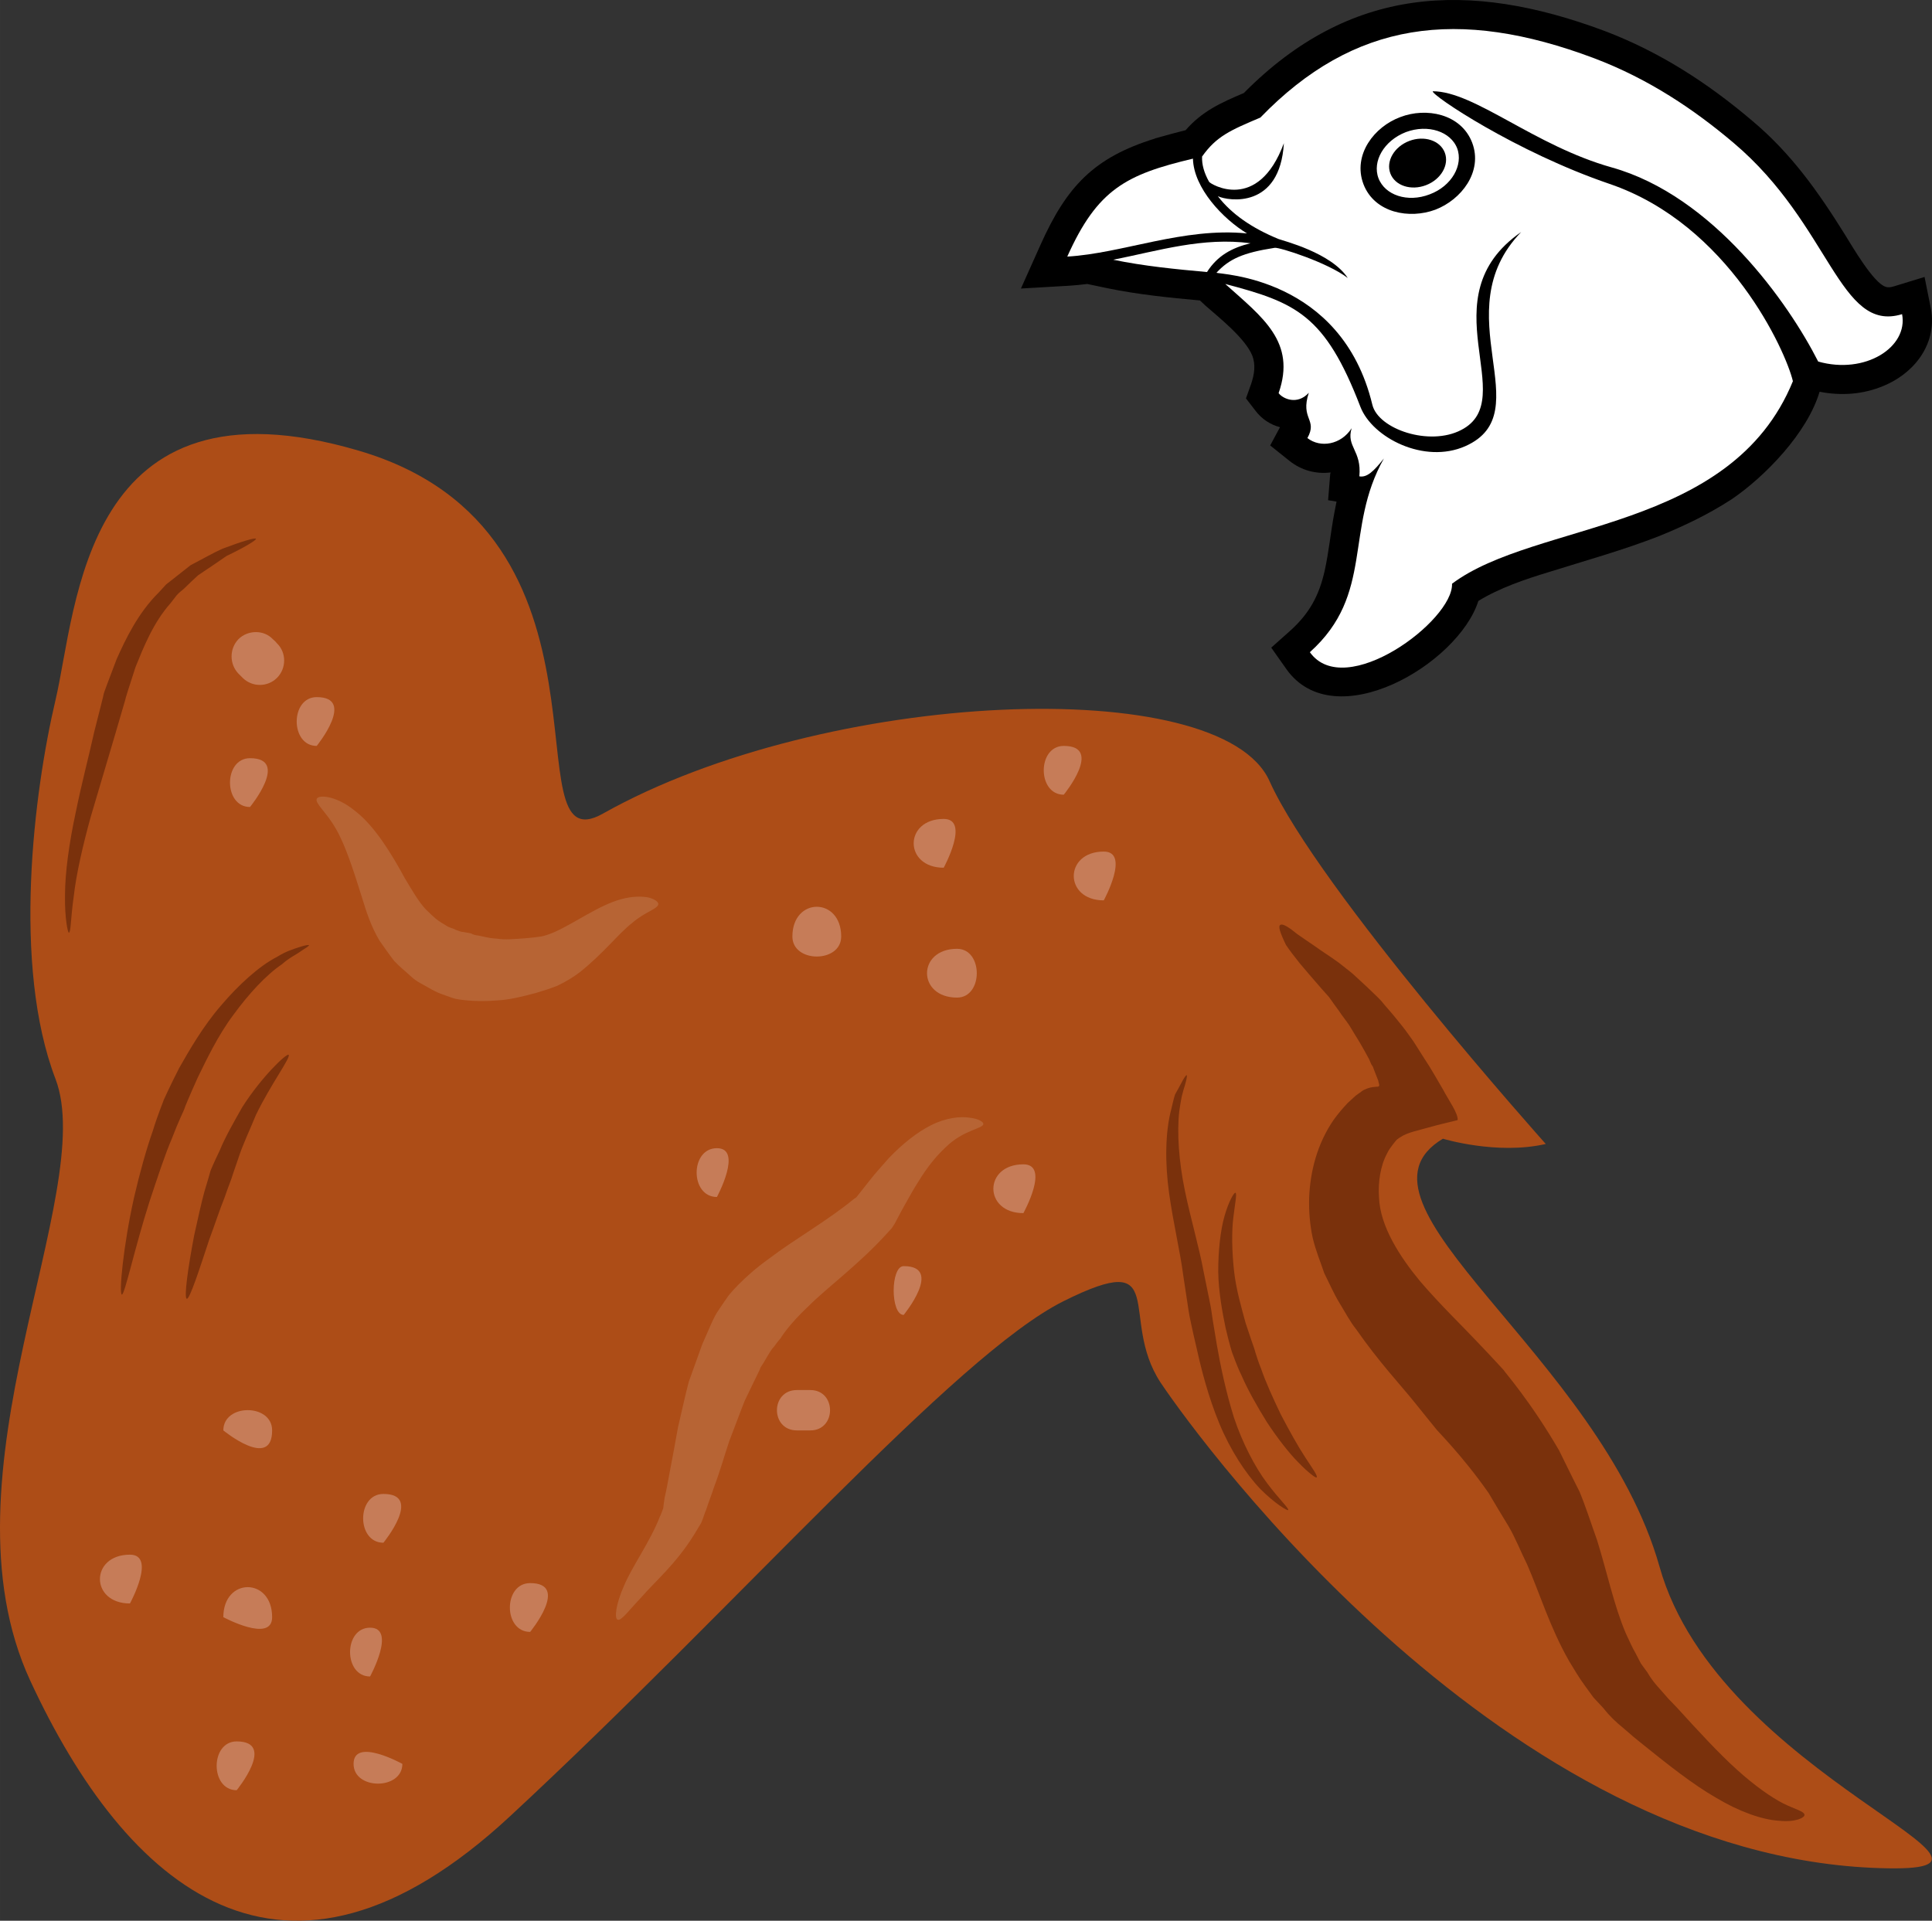
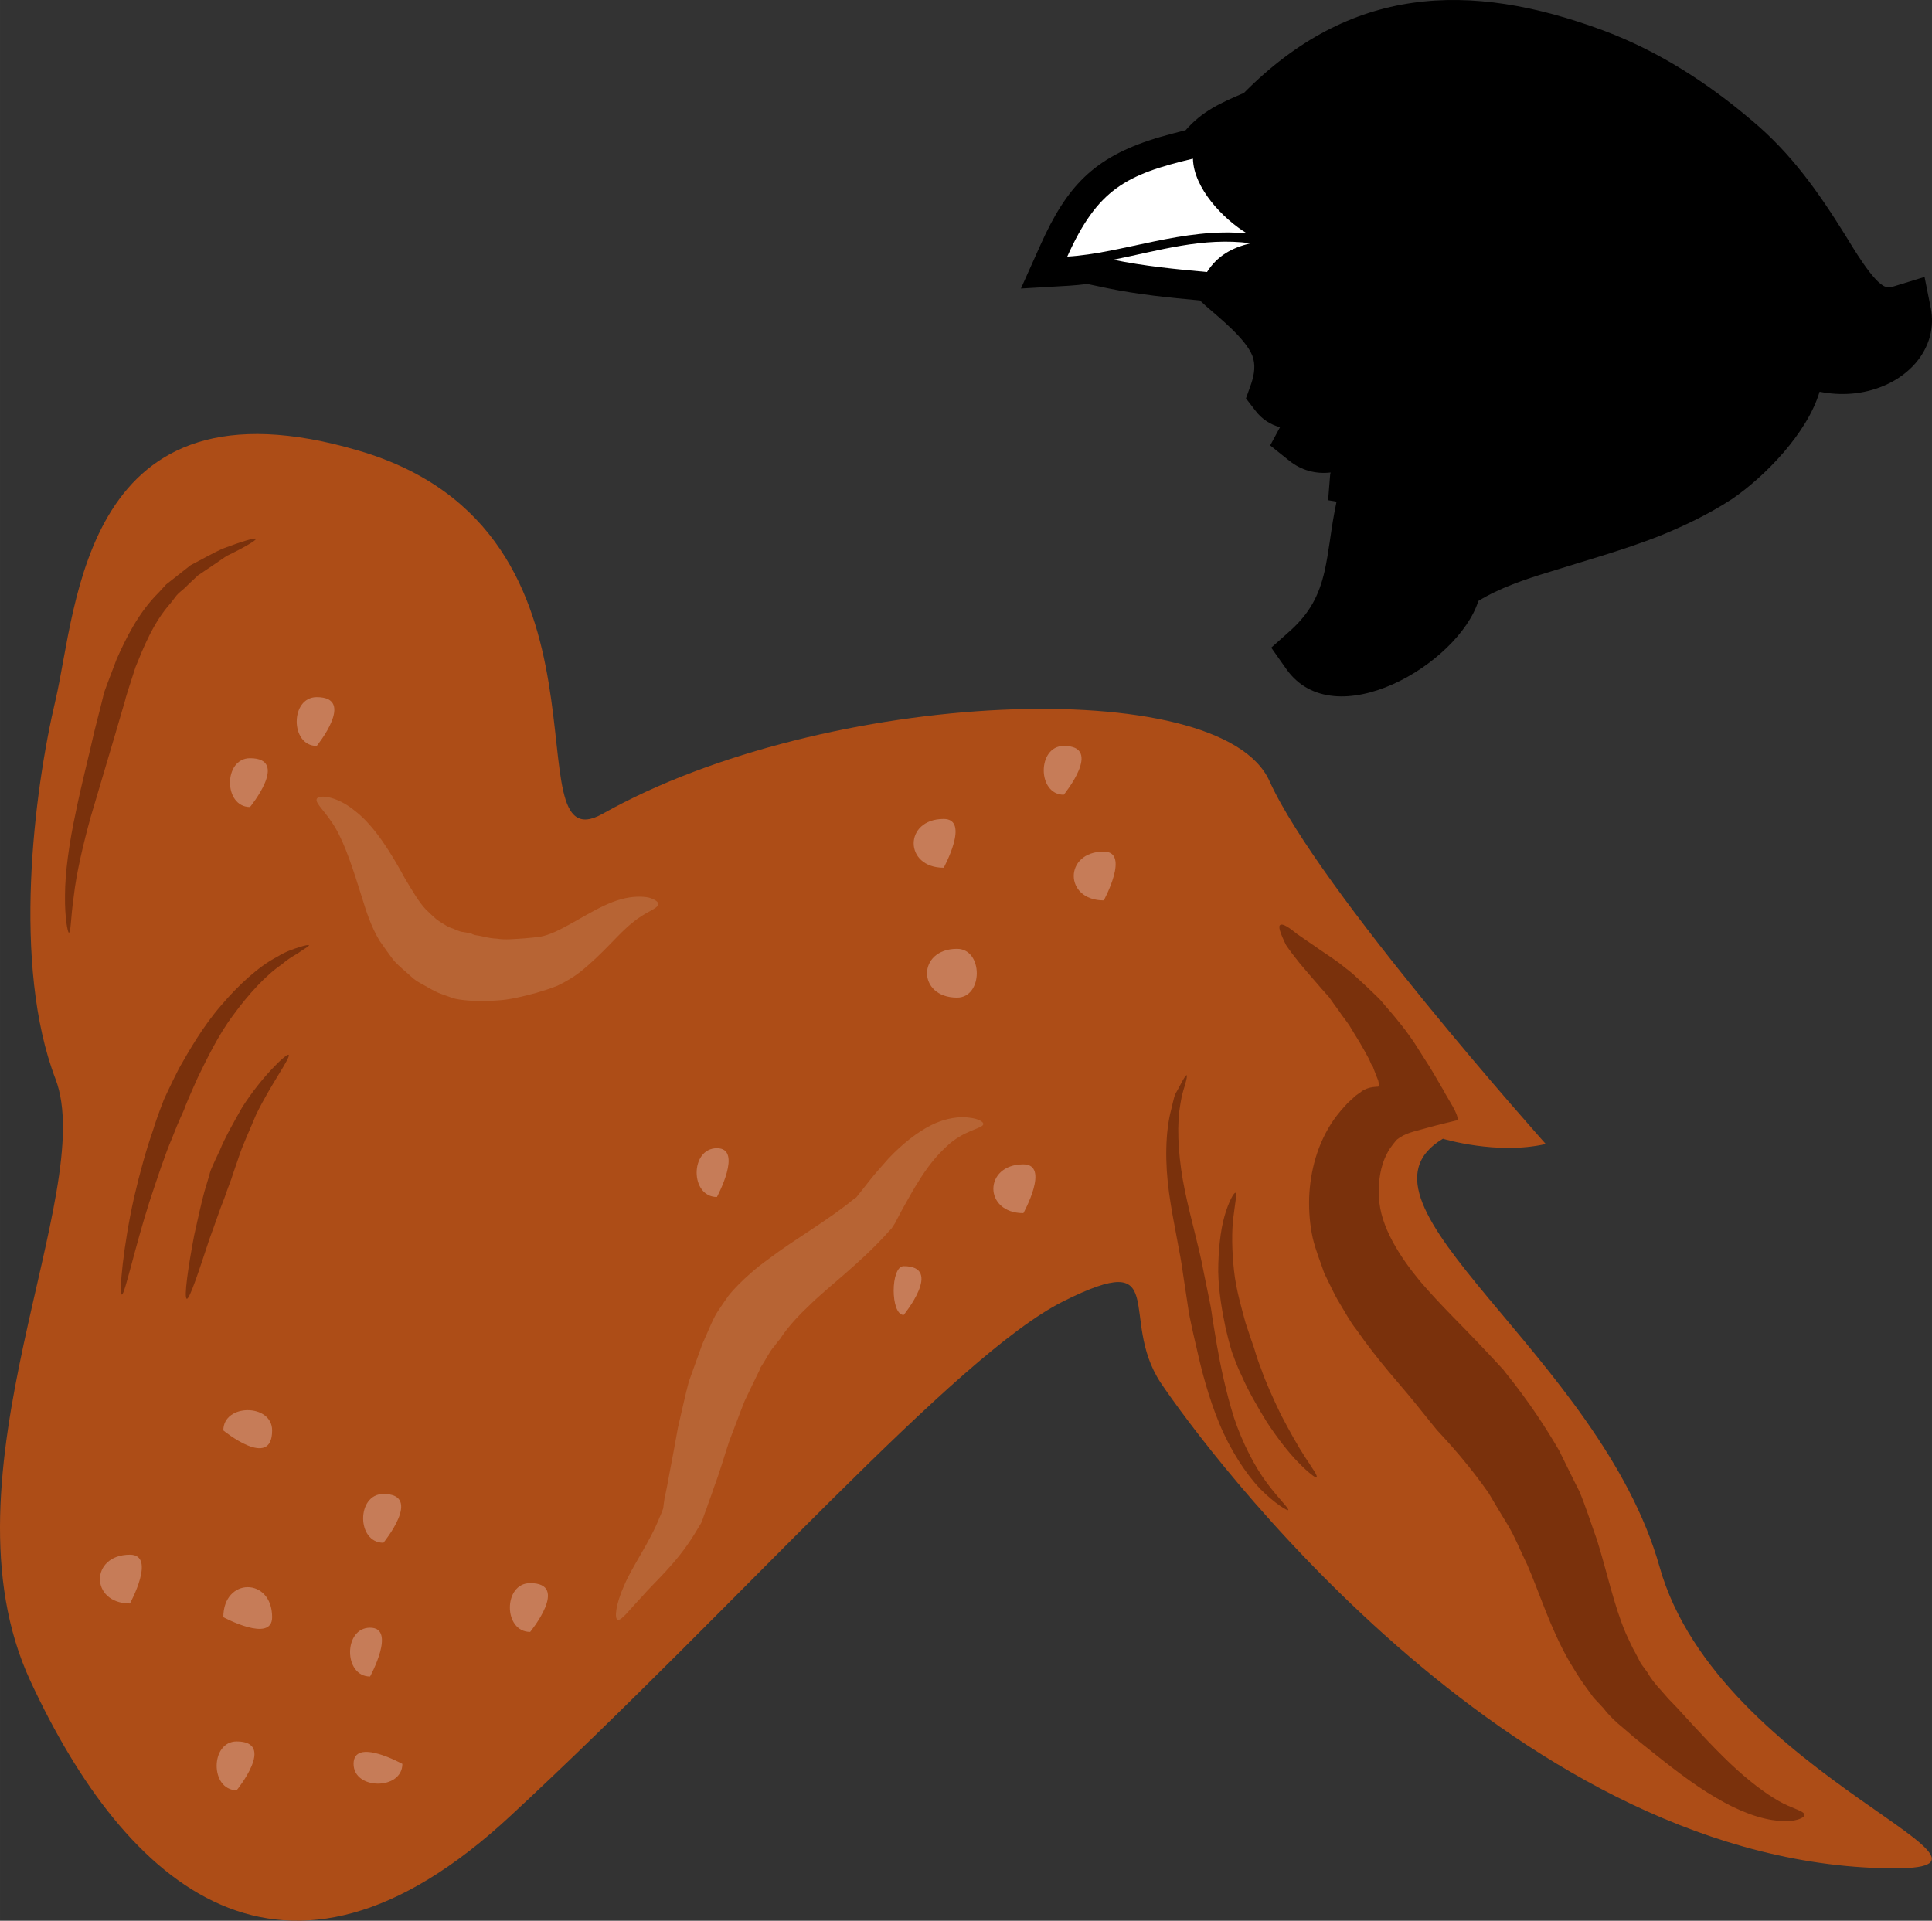
<svg xmlns="http://www.w3.org/2000/svg" xmlns:ns1="http://sodipodi.sourceforge.net/DTD/sodipodi-0.dtd" xmlns:ns2="http://www.inkscape.org/namespaces/inkscape" xml:space="preserve" width="55.034mm" height="54.718mm" version="1.1" style="clip-rule:evenodd;fill-rule:evenodd;image-rendering:optimizeQuality;shape-rendering:geometricPrecision;text-rendering:geometricPrecision" viewBox="0 0 5503.371 5471.788" id="svg82" ns1:docname="3187.svg" ns2:version="0.92.4 (5da689c313, 2019-01-14)">
  <rect x="0" y="0" width="5503.371" height="5471.788" fill="#333333" stroke="none" />
  <ns1:namedview pagecolor="#ffffff" bordercolor="#666666" borderopacity="1" objecttolerance="10" gridtolerance="10" guidetolerance="10" ns2:pageopacity="0" ns2:pageshadow="2" ns2:window-width="640" ns2:window-height="480" id="namedview84" showgrid="false" ns2:zoom="0.2102413" ns2:cx="102.62058" ns2:cy="91.721888" ns2:window-x="0" ns2:window-y="0" ns2:window-maximized="0" ns2:current-layer="svg82" />
  <defs id="defs4">
    <style type="text/css" id="style2">
   
    .str0 {stroke:black;stroke-width:20}
    .fil4 {fill:black}
    .fil6 {fill:black}
    .fil5 {fill:white}
    .fil1 {fill:#7A310C;fill-rule:nonzero}
    .fil0 {fill:#AD4D17;fill-rule:nonzero}
    .fil3 {fill:#B76434;fill-rule:nonzero}
    .fil2 {fill:#C67C58;fill-rule:nonzero}
   
  </style>
  </defs>
  <g id="Vrstva_x0020_1" transform="translate(-7784.831,-11805.021)">
    <g id="_509561192">
      <path class="fil0" d="m 9502,14123 c -272,153 92,-803 -695,-1034 -787,-232 -802,447 -864,710 -62,263 -124,756 0,1080 123,324 -343,1128 -72,1714 272,587 721,987 1368,385 648,-601 1267,-1312 1575,-1466 309,-154 155,47 277,232 124,185 985,1351 2050,1383 510,16 -460,-256 -629,-859 -170,-602 -926,-1034 -617,-1219 0,0 154,47 293,15 0,0 -648,-725 -787,-1034 -139,-309 -1266,-263 -1899,93 z" id="path7" ns2:connector-curvature="0" style="fill:#ad4d17;fill-rule:nonzero" />
      <path class="fil1" d="m 12925,16975 c 1,8 -25,22 -73,17 -48,-3 -113,-26 -178,-65 -68,-39 -138,-95 -209,-152 l -27,-22 -29,-25 c -21,-17 -40,-35 -57,-57 l -28,-30 -24,-33 c -17,-23 -31,-47 -45,-70 -55,-96 -85,-196 -120,-276 -19,-38 -33,-75 -53,-109 -20,-33 -39,-64 -57,-95 -78,-111 -148,-178 -151,-184 -2,-2 -25,-31 -63,-78 -38,-47 -99,-112 -163,-204 -17,-21 -31,-48 -47,-74 -16,-26 -29,-56 -44,-86 -11,-33 -24,-63 -33,-101 -8,-37 -11,-75 -10,-114 3,-75 23,-154 70,-222 12,-17 26,-33 40,-48 l 23,-21 c 5,-3 9,-7 13,-9 4,-4 10,-7 10,-7 12,-6 21,-8 35,-9 15,1 6,-10 6,-17 -3,-7 -6,-16 -9,-23 l -5,-13 c 0,-2 -3,-7 -6,-11 l -6,-14 c -9,-17 -18,-33 -28,-50 -10,-16 -19,-31 -28,-46 -10,-15 -21,-28 -30,-42 -10,-14 -20,-27 -28,-39 -11,-13 -21,-23 -30,-34 -21,-24 -38,-44 -54,-63 -16,-20 -29,-37 -39,-52 -17,-35 -23,-54 -16,-57 6,-5 25,7 48,26 14,10 32,22 51,35 19,14 42,28 68,47 12,10 26,20 39,31 12,11 25,23 39,36 13,13 28,26 42,41 12,15 26,30 39,46 14,17 27,33 39,50 l 10,14 c 3,4 5,7 10,15 9,14 18,28 26,41 19,28 35,58 53,88 15,29 43,67 41,86 -24,6 -55,13 -83,21 -27,8 -60,14 -79,27 -7,4 -7,5 -9,6 -2,1 -4,4 -6,6 l -8,10 c -6,8 -12,16 -16,25 -19,35 -26,82 -23,125 3,83 60,170 117,239 60,70 121,128 165,175 44,46 70,75 73,78 3,6 76,88 158,229 18,36 37,76 58,117 18,43 33,91 50,138 29,93 48,186 82,266 9,19 18,40 28,57 l 15,29 19,26 c 10,18 24,35 38,50 l 21,24 25,26 c 62,68 118,129 170,176 52,47 98,79 133,97 35,17 59,22 60,32 z" id="path9" ns2:connector-curvature="0" style="fill:#7a310c;fill-rule:nonzero" />
-       <path class="fil2" d="m 8574,13638 c -3,-4 -7,-8 -12,-12 -25,-27 -71,-27 -98,0 -26,27 -26,71 0,98 5,5 8,8 12,12 27,27 71,27 98,0 27,-27 27,-72 0,-98 z" id="path11" ns2:connector-curvature="0" style="fill:#c67c58;fill-rule:nonzero" />
      <path class="fil2" d="m 8687,13930 c 0,0 113,-139 0,-139 -76,0 -76,139 0,139 0,0 -76,0 0,0 z" id="path13" ns2:connector-curvature="0" style="fill:#c67c58;fill-rule:nonzero" />
      <path class="fil2" d="m 8497,14104 c 0,0 114,-139 0,-139 -76,0 -76,139 0,139 0,0 -76,0 0,0 z" id="path15" ns2:connector-curvature="0" style="fill:#c67c58;fill-rule:nonzero" />
      <path class="fil2" d="m 8421,16412 c 0,0 0,-114 0,0 0,0 139,75 139,0 0,-114 -139,-114 -139,0 0,0 0,-114 0,0 z" id="path17" ns2:connector-curvature="0" style="fill:#c67c58;fill-rule:nonzero" />
      <path class="fil2" d="m 8839,16581 c 0,0 76,-139 0,-139 -76,0 -76,139 0,139 0,0 -76,0 0,0 z" id="path19" ns2:connector-curvature="0" style="fill:#c67c58;fill-rule:nonzero" />
      <path class="fil2" d="m 8877,16200 c 0,0 114,-139 0,-139 -77,0 -77,139 0,139 0,0 -77,0 0,0 z" id="path21" ns2:connector-curvature="0" style="fill:#c67c58;fill-rule:nonzero" />
      <path class="fil2" d="m 9295,16454 c 0,0 114,-139 0,-139 -77,0 -77,139 0,139 0,0 -77,0 0,0 z" id="path23" ns2:connector-curvature="0" style="fill:#c67c58;fill-rule:nonzero" />
      <path class="fil2" d="m 8931,16830 c 0,0 0,75 0,0 0,0 -139,-77 -139,0 0,75 139,75 139,0 0,0 0,75 0,0 z" id="path25" ns2:connector-curvature="0" style="fill:#c67c58;fill-rule:nonzero" />
      <path class="fil2" d="m 8459,16905 c 0,0 114,-139 0,-139 -76,0 -76,139 0,139 0,0 -76,0 0,0 z" id="path27" ns2:connector-curvature="0" style="fill:#c67c58;fill-rule:nonzero" />
      <path class="fil2" d="m 8421,15880 c 0,0 0,-77 0,0 0,0 139,114 139,0 0,0 0,37 0,0 0,-77 -139,-77 -139,0 0,0 0,-77 0,0 z" id="path29" ns2:connector-curvature="0" style="fill:#c67c58;fill-rule:nonzero" />
      <path class="fil2" d="m 8155,16373 c 0,0 76,-139 0,-139 -114,0 -114,139 0,139 0,0 -114,0 0,0 z" id="path31" ns2:connector-curvature="0" style="fill:#c67c58;fill-rule:nonzero" />
      <path class="fil2" d="m 9827,15215 c 0,0 75,-139 0,-139 -77,0 -77,139 0,139 0,0 -77,0 0,0 z" id="path33" ns2:connector-curvature="0" style="fill:#c67c58;fill-rule:nonzero" />
-       <path class="fil2" d="m 10181,14473 c 0,0 0,76 0,0 0,0 -139,-113 -139,0 0,76 139,76 139,0 0,-113 -139,-113 -139,0 0,76 139,76 139,0 0,0 0,76 0,0 z" id="path35" ns2:connector-curvature="0" style="fill:#c67c58;fill-rule:nonzero" />
      <path class="fil2" d="m 10511,14647 c 0,0 -114,0 0,0 0,0 75,-139 0,-139 -114,0 -114,139 0,139 75,0 75,-139 0,-139 -114,0 -114,139 0,139 0,0 -114,0 0,0 z" id="path37" ns2:connector-curvature="0" style="fill:#c67c58;fill-rule:nonzero" />
      <path class="fil2" d="m 10473,14277 c 0,0 -114,0 0,0 0,0 76,-139 0,-139 -114,0 -114,139 0,139 0,0 -114,0 0,0 z" id="path39" ns2:connector-curvature="0" style="fill:#c67c58;fill-rule:nonzero" />
      <path class="fil2" d="m 10815,14069 c 0,0 114,-139 0,-139 -76,0 -76,139 0,139 0,0 -76,0 0,0 z" id="path41" ns2:connector-curvature="0" style="fill:#c67c58;fill-rule:nonzero" />
      <path class="fil2" d="m 10929,14370 c 0,0 76,-139 0,-139 -114,0 -114,139 0,139 0,0 -114,0 0,0 z" id="path43" ns2:connector-curvature="0" style="fill:#c67c58;fill-rule:nonzero" />
      <path class="fil2" d="m 10700,15261 c 0,0 77,-139 0,-139 -114,0 -114,139 0,139 0,0 -114,0 0,0 z" id="path45" ns2:connector-curvature="0" style="fill:#c67c58;fill-rule:nonzero" />
      <path class="fil2" d="m 10359,15551 c 0,0 114,-139 0,-139 -38,0 -38,139 0,139 0,0 -38,0 0,0 z" id="path47" ns2:connector-curvature="0" style="fill:#c67c58;fill-rule:nonzero" />
-       <path class="fil2" d="m 10093,15765 h -38 c -76,0 -76,115 0,115 h 38 c 75,0 75,-115 0,-115 0,0 75,0 0,0 z" id="path49" ns2:connector-curvature="0" style="fill:#c67c58;fill-rule:nonzero" />
      <path class="fil3" d="m 10586,15007 c -1,14 -56,16 -107,66 -27,25 -53,57 -78,98 -13,20 -25,42 -38,65 -6,11 -13,23 -19,35 l -10,19 -9,14 -11,12 c -82,91 -171,155 -225,209 -56,52 -80,91 -81,93 -1,1 -8,9 -18,23 -12,12 -22,35 -39,60 l -2,6 c -13,26 -27,56 -43,89 -14,35 -28,74 -44,115 -14,42 -26,85 -43,130 -7,22 -16,44 -23,66 -5,11 -7,21 -14,37 -7,11 -13,22 -20,33 -52,84 -113,135 -149,177 -38,40 -59,70 -69,65 -9,-3 -6,-42 19,-98 24,-56 73,-123 101,-194 4,-8 7,-17 10,-25 1,-6 2,-19 4,-30 5,-21 9,-43 13,-65 9,-46 17,-91 25,-135 11,-46 20,-90 31,-131 15,-42 29,-81 41,-114 -1,3 -2,5 -2,6 18,-40 31,-75 46,-96 14,-21 23,-34 24,-35 1,-4 46,-59 119,-111 72,-55 168,-109 243,-171 3,-2 5,-3 6,-4 l 12,-15 26,-33 c 17,-22 36,-42 54,-63 38,-40 80,-74 122,-95 42,-21 83,-25 108,-21 27,3 40,12 40,18 z" id="path51" ns2:connector-curvature="0" style="fill:#b76434;fill-rule:nonzero" />
      <path class="fil3" d="m 9660,14381 c -2,14 -37,21 -74,53 -39,30 -81,86 -150,141 -17,13 -38,26 -63,38 -20,8 -39,14 -59,20 -40,11 -77,20 -112,22 -69,6 -119,-4 -121,-5 -2,0 -16,-5 -38,-13 -12,-4 -25,-11 -39,-19 -15,-9 -32,-16 -47,-30 -15,-14 -33,-28 -49,-45 -14,-18 -28,-38 -42,-58 -25,-42 -38,-84 -50,-123 -25,-80 -48,-151 -75,-197 -27,-47 -59,-71 -54,-84 4,-12 54,-11 109,34 56,43 104,122 142,192 21,35 40,68 60,89 10,10 20,19 29,27 9,7 19,13 29,19 8,6 19,7 27,12 7,2 14,6 21,6 13,2 21,4 22,4 1,0 7,5 20,6 13,2 30,8 54,9 23,4 51,1 81,-1 15,-1 30,-3 45,-5 11,-2 25,-7 39,-13 58,-26 126,-76 188,-93 32,-9 61,-9 80,-5 18,5 28,13 27,19 z" id="path53" ns2:connector-curvature="0" style="fill:#b76434;fill-rule:nonzero" />
-       <path class="fil1" d="m 8132,15493 c -9,-1 4,-140 35,-278 16,-69 35,-137 53,-188 16,-52 31,-86 31,-88 1,-2 17,-38 44,-91 29,-51 68,-119 119,-178 50,-59 109,-113 160,-139 25,-16 49,-23 64,-28 16,-5 26,-7 27,-5 0,2 -8,7 -22,16 -13,10 -34,19 -55,38 -46,31 -96,86 -139,145 -44,59 -76,127 -101,178 -23,51 -38,87 -38,89 0,2 -16,33 -35,83 -21,49 -42,114 -64,180 -42,131 -71,267 -79,266 z" id="path55" ns2:connector-curvature="0" style="fill:#7a310c;fill-rule:nonzero" />
+       <path class="fil1" d="m 8132,15493 c -9,-1 4,-140 35,-278 16,-69 35,-137 53,-188 16,-52 31,-86 31,-88 1,-2 17,-38 44,-91 29,-51 68,-119 119,-178 50,-59 109,-113 160,-139 25,-16 49,-23 64,-28 16,-5 26,-7 27,-5 0,2 -8,7 -22,16 -13,10 -34,19 -55,38 -46,31 -96,86 -139,145 -44,59 -76,127 -101,178 -23,51 -38,87 -38,89 0,2 -16,33 -35,83 -21,49 -42,114 -64,180 -42,131 -71,267 -79,266 " id="path55" ns2:connector-curvature="0" style="fill:#7a310c;fill-rule:nonzero" />
      <path class="fil1" d="m 8317,15505 c -9,-2 4,-92 21,-181 10,-45 20,-91 29,-124 10,-33 17,-57 17,-58 0,-1 10,-25 27,-60 14,-35 39,-79 64,-123 54,-85 126,-154 132,-149 7,7 -51,84 -93,171 -18,44 -39,88 -50,123 -12,35 -20,58 -20,59 0,1 -9,23 -20,55 -13,32 -27,75 -43,118 -28,85 -56,171 -64,169 z" id="path57" ns2:connector-curvature="0" style="fill:#7a310c;fill-rule:nonzero" />
      <path class="fil1" d="m 8514,13340 c 1,4 -32,24 -84,49 -25,17 -52,36 -81,55 -13,12 -27,25 -40,38 -7,6 -15,12 -21,19 l -17,22 c -50,56 -78,128 -100,182 -18,55 -30,93 -30,96 -1,4 -49,168 -98,332 -22,80 -41,162 -48,225 -9,62 -8,104 -14,104 -3,1 -12,-42 -11,-106 0,-65 12,-150 30,-234 17,-84 39,-167 53,-231 16,-63 27,-106 27,-108 0,-3 15,-42 37,-100 25,-56 61,-132 120,-190 l 21,-23 c 7,-6 16,-12 23,-18 16,-13 32,-25 47,-37 33,-17 64,-35 91,-47 56,-21 93,-32 95,-28 z" id="path59" ns2:connector-curvature="0" style="fill:#7a310c;fill-rule:nonzero" />
      <path class="fil1" d="m 11454,16107 c -2,2 -36,-17 -79,-60 -42,-44 -86,-112 -117,-187 -31,-75 -51,-153 -64,-212 -14,-59 -22,-99 -22,-101 -1,-3 -7,-47 -17,-111 -8,-63 -28,-146 -40,-232 -12,-86 -11,-174 6,-238 4,-16 7,-31 11,-43 7,-12 12,-22 17,-31 8,-16 15,-25 16,-24 2,1 0,12 -5,29 -3,9 -6,20 -9,32 -2,11 -5,26 -7,42 -7,61 -1,144 16,226 17,82 41,163 53,229 13,64 22,107 22,110 0,2 6,42 16,100 10,58 26,135 49,208 24,72 60,141 94,186 35,47 64,73 60,77 z" id="path61" ns2:connector-curvature="0" style="fill:#7a310c;fill-rule:nonzero" />
      <path class="fil1" d="m 11535,16014 c -2,2 -23,-13 -51,-42 -28,-28 -61,-71 -90,-115 -28,-45 -55,-93 -71,-130 -18,-37 -26,-64 -27,-65 -1,-1 -10,-31 -20,-74 -9,-43 -20,-102 -21,-160 0,-59 6,-117 18,-159 12,-42 27,-67 31,-66 5,2 -1,29 -6,71 -5,41 -4,96 2,151 6,55 22,108 33,149 13,40 22,65 23,68 1,1 7,27 21,62 13,38 34,84 56,130 24,46 49,91 70,123 21,32 37,54 32,57 z" id="path63" ns2:connector-curvature="0" style="fill:#7a310c;fill-rule:nonzero" />
    </g>
    <g id="_563393016">
      <path class="fil4" d="m 12968,12921 c -35,118 -156,242 -250,306 -66,43 -137,77 -209,106 -103,40 -208,69 -313,102 -66,20 -140,45 -200,82 -57,180 -410,388 -547,194 l -43,-61 55,-49 c 54,-49 81,-99 97,-169 12,-54 17,-108 27,-162 2,-12 5,-24 7,-36 l -24,-4 6,-75 c 1,-2 1,-3 1,-4 -42,5 -83,-6 -117,-33 l -55,-44 28,-52 c -27,-7 -52,-23 -70,-47 l -27,-35 15,-42 c 9,-27 13,-54 3,-80 -20,-49 -93,-107 -133,-142 l -16,-15 c -88,-8 -177,-17 -264,-35 l -57,-12 c -17,2 -35,4 -52,5 l -137,8 56,-125 c 74,-165 151,-248 325,-302 l 2,-1 c 29,-8 57,-16 86,-23 47,-54 100,-78 166,-106 301,-304 639,-322 1027,-177 156,59 294,148 421,256 111,93 188,202 264,324 20,32 81,138 116,149 8,3 16,1 23,-1 l 88,-27 18,90 c 5,26 4,52 -2,77 -17,67 -70,117 -132,143 -59,25 -122,29 -183,17 z" id="path66" ns2:connector-curvature="0" style="fill:#000000" />
      <g id="g74">
-         <path class="fil5" d="m 11921,13468 c 4,105 -305,335 -405,195 185,-166 97,-350 211,-552 -30,38 -49,55 -70,51 7,-74 -38,-84 -22,-137 -30,47 -89,57 -126,28 30,-54 -21,-53 4,-129 -33,36 -74,17 -86,1 51,-146 -46,-216 -152,-311 201,53 284,87 385,350 34,88 182,164 299,112 216,-96 -63,-380 159,-610 -270,187 1,476 -171,564 -90,47 -236,-2 -253,-72 -88,-366 -437,-371 -444,-376 36,-39 75,-57 166,-71 13,-2 151,42 208,86 -47,-72 -184,-106 -197,-111 -76,-31 -135,-72 -173,-122 30,14 177,37 188,-151 -74,200 -210,116 -213,110 -14,-25 -21,-49 -20,-72 41,-58 81,-75 166,-111 266,-275 563,-315 951,-169 156,59 286,147 397,241 277,234 301,543 480,488 18,94 -105,173 -239,135 -84,-166 -299,-472 -588,-553 -221,-62 -391,-217 -510,-217 -4,11 237,173 504,264 340,116 502,477 522,562 -176,431 -733,398 -971,577 z" id="path68" ns2:connector-curvature="0" style="fill:#ffffff" />
        <path class="fil5" d="m 11183,12257 c -190,45 -272,87 -358,279 157,-9 331,-84 512,-66 -68,-41 -152,-129 -154,-213 z" id="path70" ns2:connector-curvature="0" style="fill:#ffffff" />
        <path class="fil5" d="m 11347,12498 c -53,13 -94,35 -124,82 -89,-8 -180,-17 -267,-35 130,-26 256,-65 391,-47 z" id="path72" ns2:connector-curvature="0" style="fill:#ffffff" />
      </g>
-       <path class="fil6 str0" d="m 11777,12148 c 70,-27 163,-9 192,67 29,76 -29,151 -99,178 -70,26 -163,9 -192,-67 -29,-77 29,-152 99,-178 z m 9,24 c 67,-25 138,-2 159,52 20,54 -17,119 -84,144 -67,26 -138,3 -159,-52 -20,-54 17,-118 84,-144 z" id="path76" ns2:connector-curvature="0" style="fill:#000000;stroke:#000000;stroke-width:20" />
      <circle class="fil6" transform="matrix(0.309,-0.118,0.095,0.251,11822.9,12269.6)" r="251" id="circle78" cx="0" cy="0" style="fill:#000000" />
    </g>
  </g>
</svg>